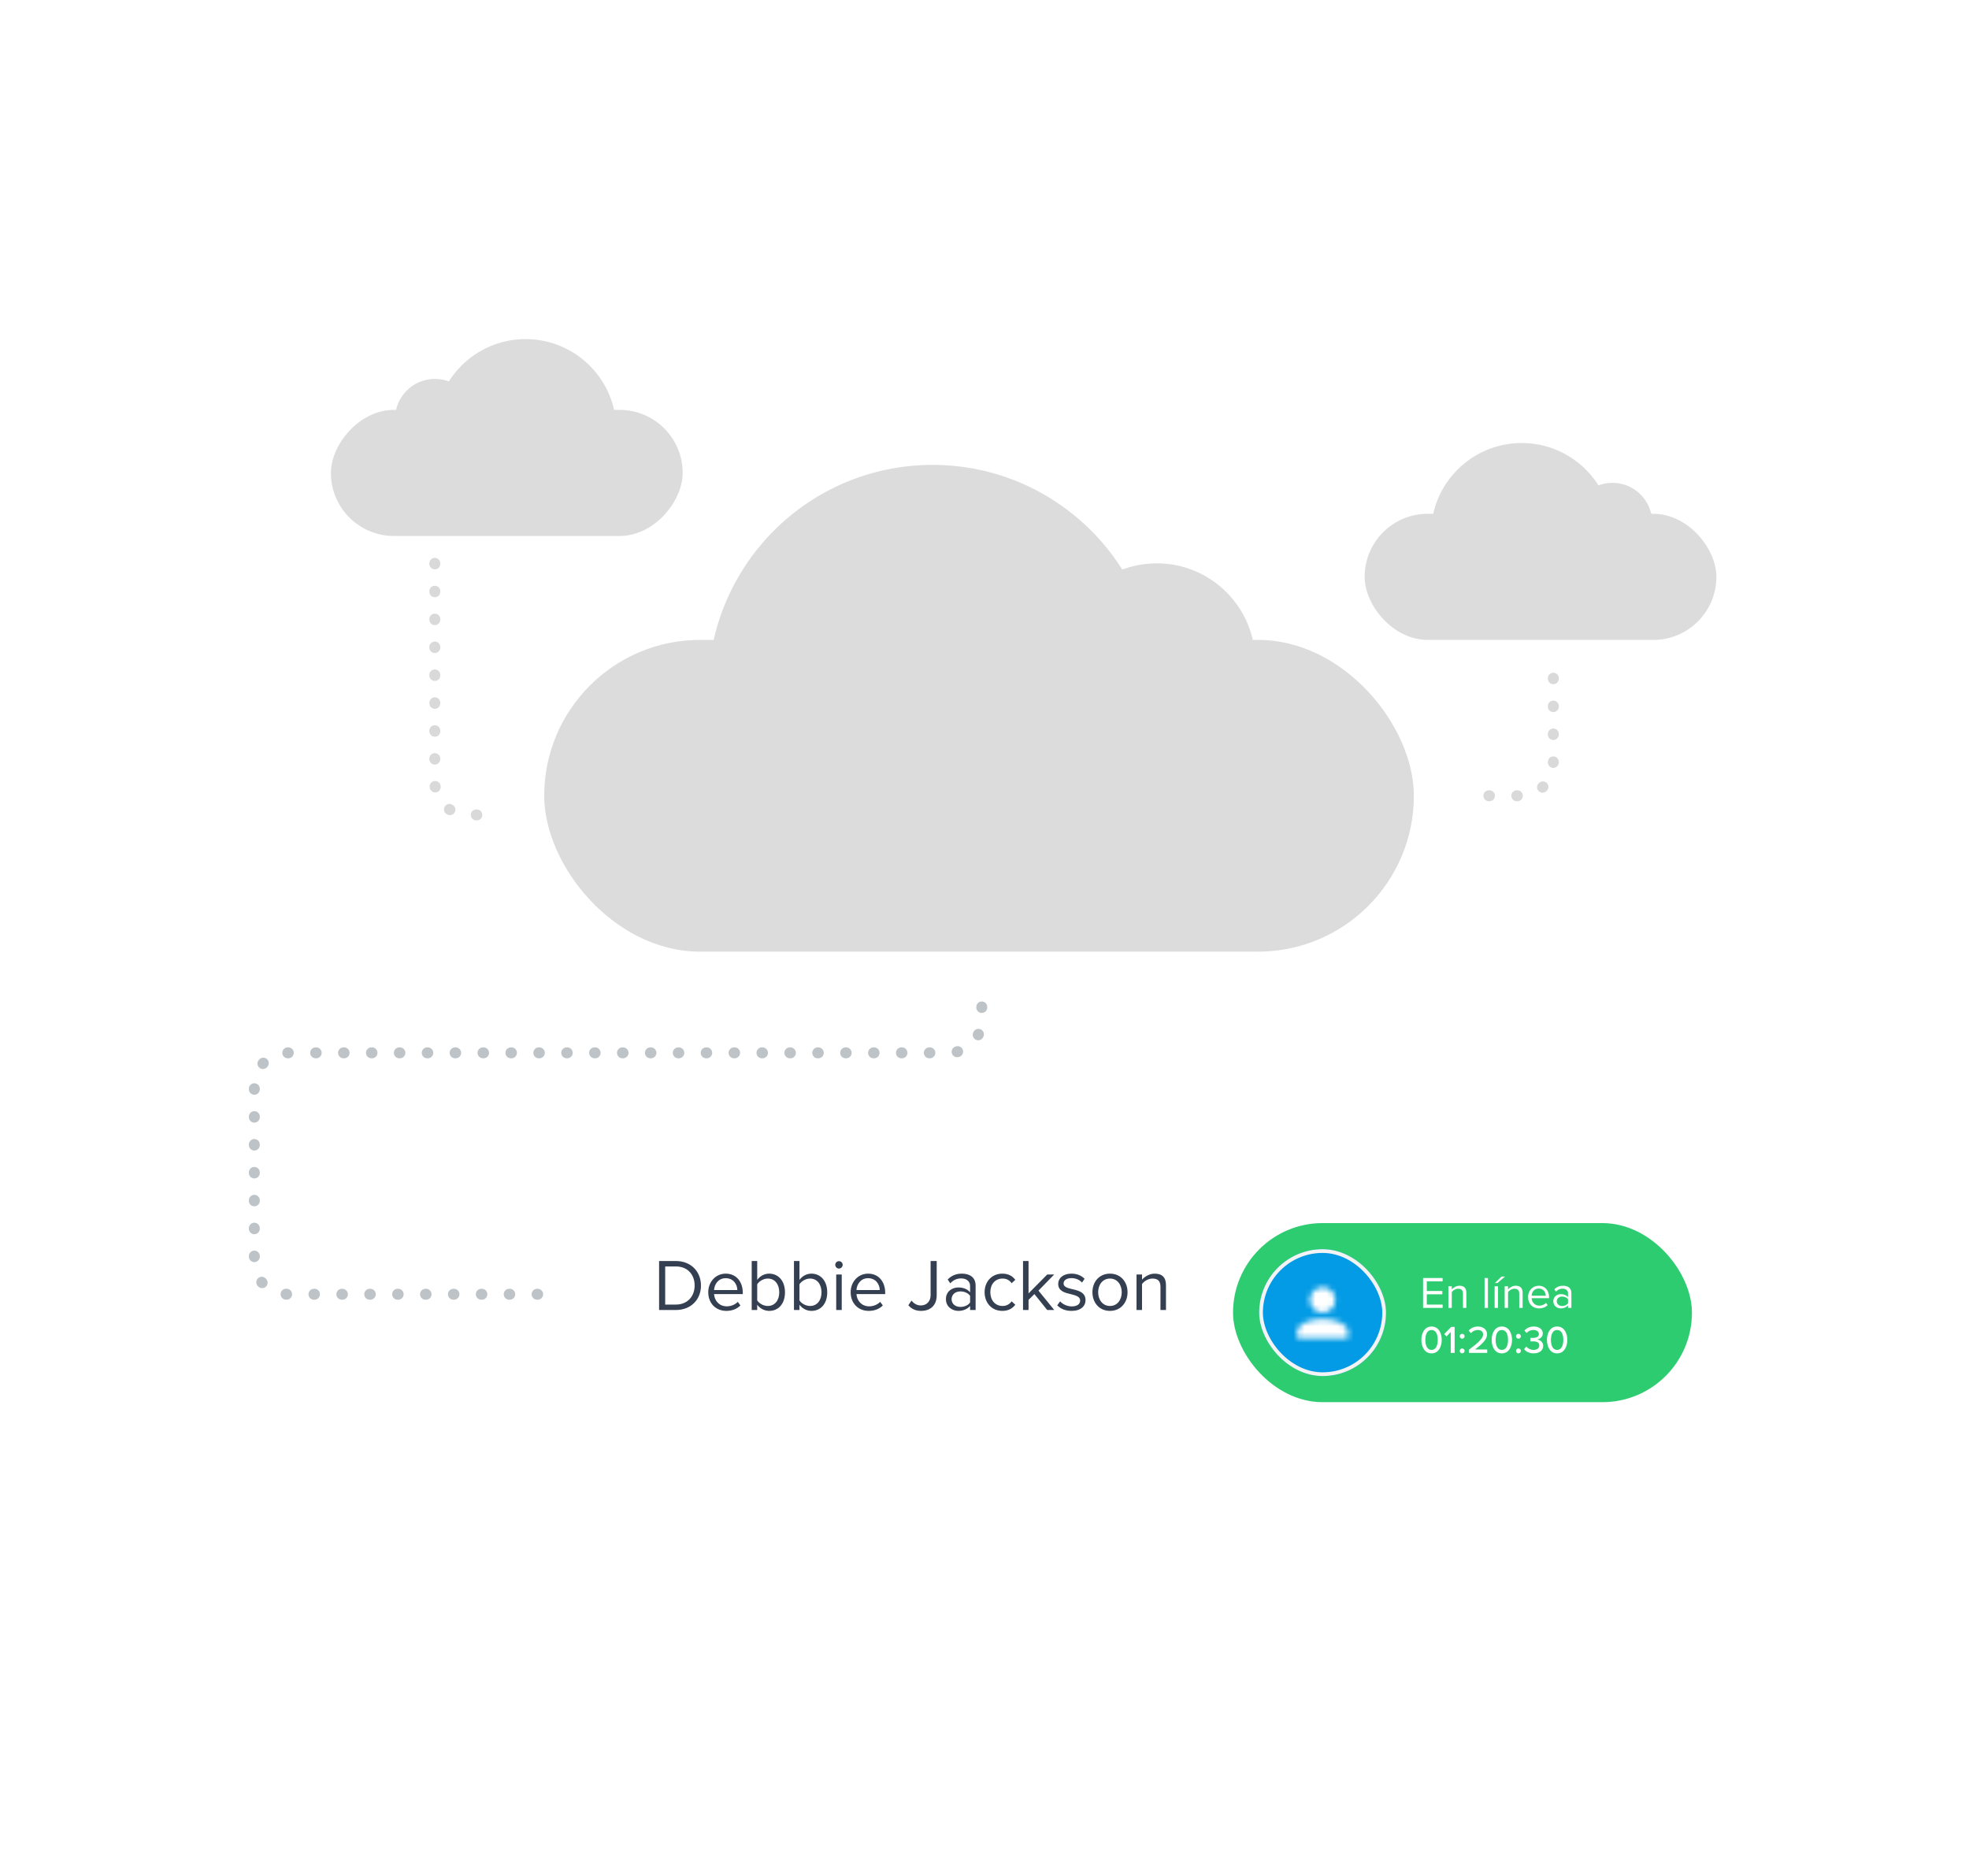
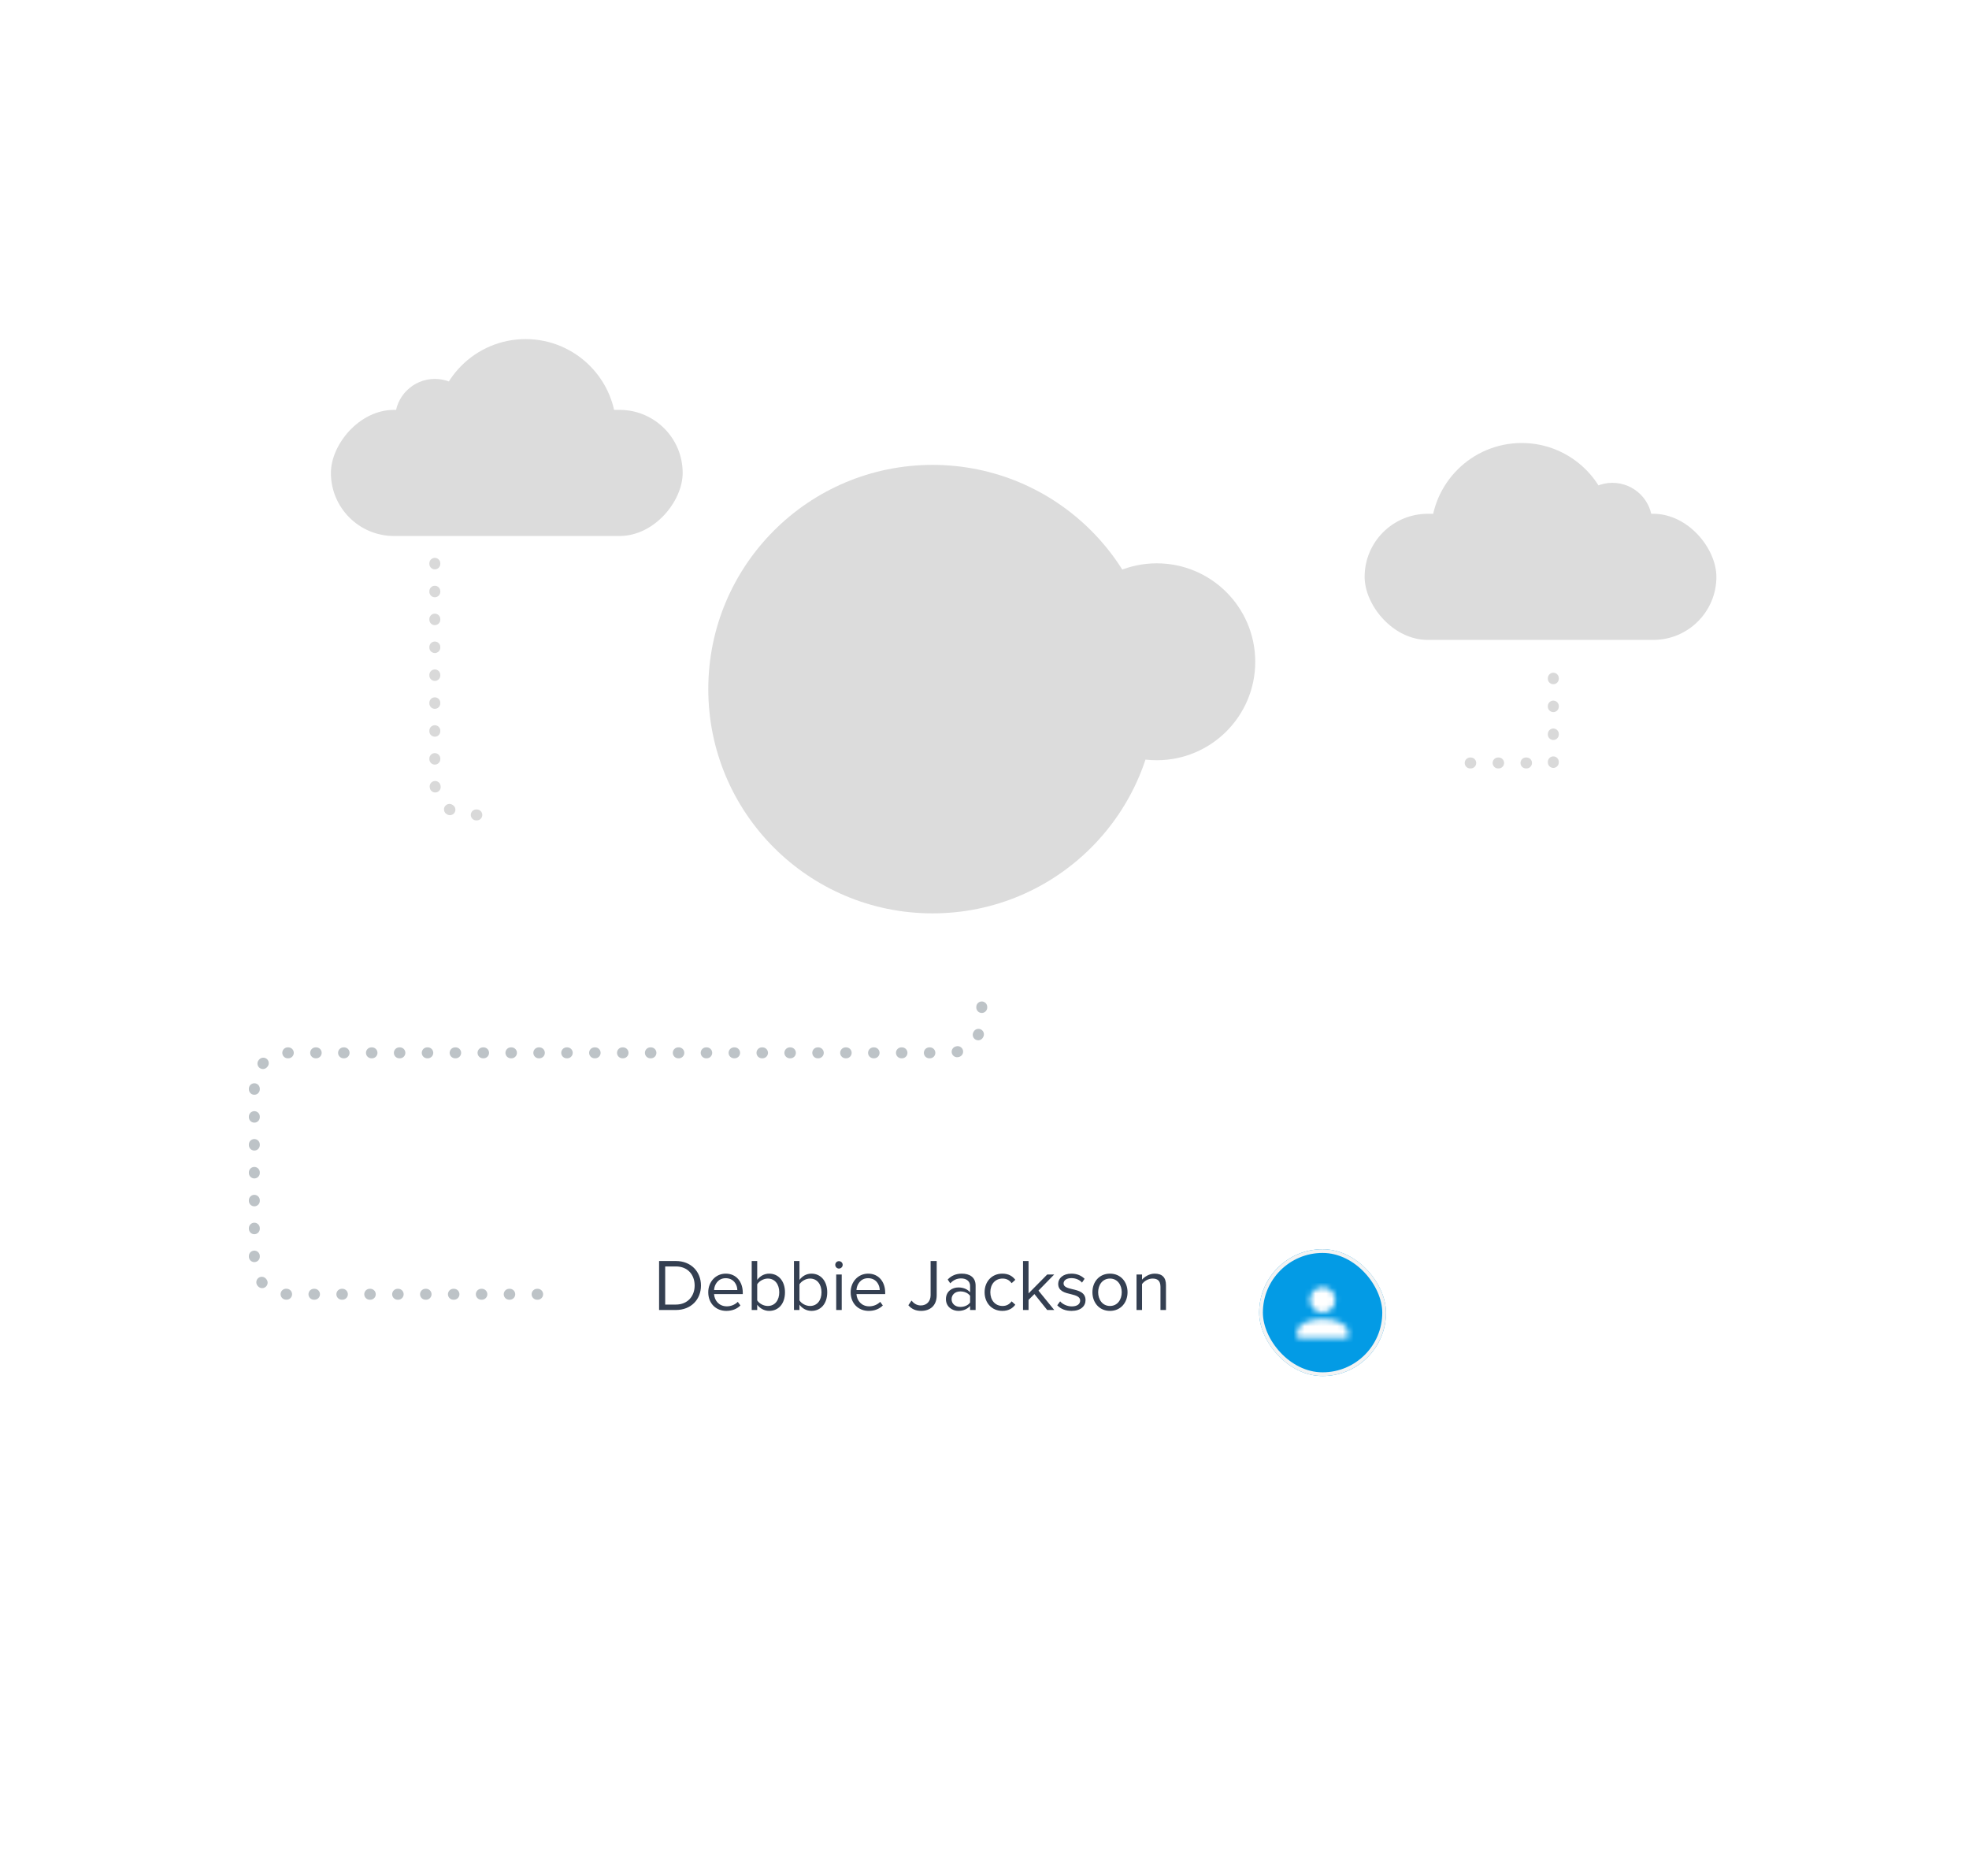
<svg xmlns="http://www.w3.org/2000/svg" width="360" height="343" viewBox="0 0 360 343" fill="none">
  <path d="M312.5 236.641L52.5 236.641C49.186 236.641 46.5 233.955 46.5 230.641L46.5 198.5C46.5 195.186 49.186 192.5 52.5 192.5L173.5 192.5C176.814 192.5 179.5 189.814 179.5 186.5L179.5 183" stroke="#BDC3C7" stroke-width="2" stroke-linecap="round" stroke-dasharray="0.1 5" />
-   <rect x="99.5" y="117" width="159" height="57" rx="28.5" fill="#DCDCDC" />
  <circle cx="170.5" cy="126" r="41" fill="#DCDCDC" />
  <circle cx="211.5" cy="121" r="18" fill="#DCDCDC" />
  <rect x="249.5" y="93.943" width="64.315" height="23.056" rx="11.528" fill="#DCDCDC" />
  <circle cx="278.219" cy="97.584" r="16.584" fill="#DCDCDC" />
  <circle cx="294.803" cy="95.562" r="7.281" fill="#DCDCDC" />
  <rect width="64.315" height="23.056" rx="11.528" transform="matrix(-1 0 0 1 124.815 74.943)" fill="#DCDCDC" />
  <circle cx="16.584" cy="16.584" r="16.584" transform="matrix(-1 0 0 1 112.68 62)" fill="#DCDCDC" />
  <circle cx="7.281" cy="7.281" r="7.281" transform="matrix(-1 0 0 1 86.792 69.281)" fill="#DCDCDC" />
-   <path d="M284 124V139.5C284 142.814 281.314 145.5 278 145.5H268.5" stroke="#D9D9D9" stroke-width="2" stroke-linecap="round" stroke-dasharray="0.1 5" />
+   <path d="M284 124V139.5H268.5" stroke="#D9D9D9" stroke-width="2" stroke-linecap="round" stroke-dasharray="0.1 5" />
  <path d="M79.5 103V143C79.5 146.314 82.186 149 85.5 149H90.5" stroke="#D9D9D9" stroke-width="2" stroke-linecap="round" stroke-dasharray="0.1 5" />
  <g filter="url(#filter0_d_235_260072)">
    <rect x="100.5" y="211.873" width="218" height="48.253" rx="4.308" fill="white" />
  </g>
  <path d="M123.567 239.521C126.347 239.521 128.16 237.601 128.16 235.049C128.16 232.51 126.347 230.563 123.567 230.563H120.504V239.521H123.567ZM121.619 231.557H123.567C125.783 231.557 127.005 233.115 127.005 235.049C127.005 236.97 125.742 238.528 123.567 238.528H121.619V231.557ZM129.492 236.271C129.492 238.299 130.876 239.683 132.797 239.683C133.858 239.683 134.731 239.333 135.375 238.689L134.892 238.031C134.382 238.554 133.629 238.85 132.891 238.85C131.494 238.85 130.634 237.829 130.554 236.607H135.805V236.352C135.805 234.404 134.65 232.873 132.689 232.873C130.836 232.873 129.492 234.391 129.492 236.271ZM132.676 233.706C134.153 233.706 134.798 234.901 134.811 235.868H130.554C130.607 234.874 131.292 233.706 132.676 233.706ZM138.444 239.521V238.554C138.928 239.213 139.72 239.683 140.634 239.683C142.326 239.683 143.521 238.393 143.521 236.284C143.521 234.216 142.326 232.873 140.634 232.873C139.747 232.873 138.968 233.303 138.444 234.015V230.563H137.437V239.521H138.444ZM138.444 234.82C138.793 234.256 139.586 233.773 140.378 233.773C141.695 233.773 142.474 234.847 142.474 236.284C142.474 237.722 141.695 238.783 140.378 238.783C139.586 238.783 138.793 238.326 138.444 237.762V234.82ZM146.17 239.521V238.554C146.654 239.213 147.446 239.683 148.359 239.683C150.052 239.683 151.247 238.393 151.247 236.284C151.247 234.216 150.052 232.873 148.359 232.873C147.473 232.873 146.694 233.303 146.17 234.015V230.563H145.163V239.521H146.17ZM146.17 234.82C146.519 234.256 147.312 233.773 148.104 233.773C149.42 233.773 150.199 234.847 150.199 236.284C150.199 237.722 149.42 238.783 148.104 238.783C147.312 238.783 146.519 238.326 146.17 237.762V234.82ZM153.385 231.946C153.761 231.946 154.07 231.637 154.07 231.261C154.07 230.885 153.761 230.59 153.385 230.59C153.023 230.59 152.714 230.885 152.714 231.261C152.714 231.637 153.023 231.946 153.385 231.946ZM153.896 239.521V233.034H152.888V239.521H153.896ZM155.529 236.271C155.529 238.299 156.913 239.683 158.833 239.683C159.894 239.683 160.767 239.333 161.412 238.689L160.929 238.031C160.418 238.554 159.666 238.85 158.927 238.85C157.53 238.85 156.671 237.829 156.59 236.607H161.842V236.352C161.842 234.404 160.687 232.873 158.726 232.873C156.872 232.873 155.529 234.391 155.529 236.271ZM158.712 233.706C160.19 233.706 160.835 234.901 160.848 235.868H156.59C156.644 234.874 157.329 233.706 158.712 233.706ZM166.077 238.648C166.695 239.374 167.46 239.683 168.414 239.683C170.012 239.683 171.261 238.769 171.261 236.822V230.563H170.146V236.808C170.146 237.923 169.448 238.689 168.347 238.689C167.568 238.689 167.044 238.272 166.654 237.802L166.077 238.648ZM178.375 239.521V235.062C178.375 233.491 177.233 232.873 175.863 232.873C174.802 232.873 173.969 233.222 173.271 233.947L173.741 234.646C174.318 234.028 174.95 233.746 175.729 233.746C176.669 233.746 177.367 234.243 177.367 235.116V236.284C176.844 235.68 176.105 235.398 175.218 235.398C174.117 235.398 172.948 236.083 172.948 237.534C172.948 238.944 174.117 239.683 175.218 239.683C176.091 239.683 176.83 239.374 177.367 238.783V239.521H178.375ZM177.367 238.151C176.978 238.689 176.293 238.957 175.581 238.957C174.641 238.957 173.983 238.366 173.983 237.547C173.983 236.714 174.641 236.123 175.581 236.123C176.293 236.123 176.978 236.392 177.367 236.929V238.151ZM180.018 236.271C180.018 238.205 181.321 239.683 183.255 239.683C184.437 239.683 185.135 239.199 185.632 238.554L184.961 237.937C184.531 238.514 183.98 238.783 183.309 238.783C181.925 238.783 181.066 237.708 181.066 236.271C181.066 234.834 181.925 233.773 183.309 233.773C183.98 233.773 184.531 234.028 184.961 234.619L185.632 234.001C185.135 233.356 184.437 232.873 183.255 232.873C181.321 232.873 180.018 234.35 180.018 236.271ZM192.753 239.521L189.865 235.976L192.739 233.034H191.463L188.052 236.486V230.563H187.044V239.521H188.052V237.668L189.126 236.607L191.463 239.521H192.753ZM193.301 238.662C193.959 239.36 194.859 239.683 195.92 239.683C197.599 239.683 198.472 238.81 198.472 237.722C198.472 236.284 197.169 235.962 196.041 235.707C195.195 235.505 194.456 235.304 194.456 234.673C194.456 234.095 195.007 233.692 195.893 233.692C196.726 233.692 197.438 234.041 197.827 234.512L198.297 233.813C197.773 233.289 196.994 232.873 195.893 232.873C194.348 232.873 193.475 233.733 193.475 234.74C193.475 236.083 194.724 236.379 195.826 236.634C196.699 236.849 197.491 237.077 197.491 237.789C197.491 238.42 196.954 238.863 195.96 238.863C195.074 238.863 194.254 238.434 193.825 237.937L193.301 238.662ZM202.942 239.683C204.917 239.683 206.153 238.151 206.153 236.271C206.153 234.391 204.917 232.873 202.942 232.873C200.968 232.873 199.732 234.391 199.732 236.271C199.732 238.151 200.968 239.683 202.942 239.683ZM202.942 238.783C201.559 238.783 200.78 237.601 200.78 236.271C200.78 234.955 201.559 233.773 202.942 233.773C204.326 233.773 205.092 234.955 205.092 236.271C205.092 237.601 204.326 238.783 202.942 238.783ZM213.181 239.521V234.968C213.181 233.558 212.469 232.873 211.112 232.873C210.145 232.873 209.259 233.437 208.802 233.974V233.034H207.795V239.521H208.802V234.78C209.178 234.256 209.93 233.773 210.723 233.773C211.596 233.773 212.173 234.135 212.173 235.277V239.521H213.181Z" fill="#343F51" />
  <g filter="url(#filter1_d_235_260072)">
-     <rect x="225.441" y="219.629" width="83.904" height="32.743" rx="16.372" fill="#2ECC71" />
    <g clip-path="url(#clip0_235_260072)">
      <rect x="230.216" y="224.404" width="23.193" height="23.193" rx="11.597" fill="#039BE5" />
      <mask id="mask0_235_260072" style="mask-type:alpha" maskUnits="userSpaceOnUse" x="230" y="224" width="24" height="24">
        <path d="M241.812 231.361C242.427 231.361 243.017 231.606 243.452 232.041C243.887 232.476 244.132 233.066 244.132 233.681C244.132 234.296 243.887 234.886 243.452 235.321C243.017 235.756 242.427 236 241.812 236C241.197 236 240.607 235.756 240.172 235.321C239.737 234.886 239.493 234.296 239.493 233.681C239.493 233.066 239.737 232.476 240.172 232.041C240.607 231.606 241.197 231.361 241.812 231.361ZM241.812 237.16C244.375 237.16 246.451 238.197 246.451 239.479V240.639H237.174V239.479C237.174 238.197 239.249 237.16 241.812 237.16Z" fill="white" />
      </mask>
      <g mask="url(#mask0_235_260072)">
        <rect x="230.216" y="224.404" width="23.193" height="23.193" fill="white" />
      </g>
    </g>
    <rect x="230.557" y="224.745" width="22.511" height="22.511" rx="11.255" stroke="#F3F3F3" stroke-width="0.682" />
    <path d="M263.76 235.133H260.186V229.677H263.76V230.283H260.865V232.041H263.703V232.646H260.865V234.528H263.76V235.133ZM268.098 235.133H267.484V232.548C267.484 231.853 267.133 231.632 266.601 231.632C266.119 231.632 265.661 231.927 265.432 232.246V235.133H264.818V231.182H265.432V231.755C265.71 231.428 266.249 231.084 266.838 231.084C267.664 231.084 268.098 231.501 268.098 232.36V235.133ZM272.045 235.133H271.432V229.677H272.045V235.133ZM275.166 229.408L273.784 230.585H273.318L274.528 229.408H275.166ZM273.882 235.133H273.269V231.182H273.882V235.133ZM278.385 235.133H277.772V232.548C277.772 231.853 277.42 231.632 276.889 231.632C276.406 231.632 275.948 231.927 275.719 232.246V235.133H275.106V231.182H275.719V231.755C275.997 231.428 276.537 231.084 277.126 231.084C277.952 231.084 278.385 231.501 278.385 232.36V235.133ZM279.381 233.154C279.381 232.008 280.199 231.084 281.328 231.084C282.522 231.084 283.226 232.017 283.226 233.203V233.358H280.028C280.077 234.102 280.6 234.724 281.451 234.724C281.901 234.724 282.359 234.544 282.669 234.225L282.964 234.626C282.571 235.018 282.04 235.231 281.393 235.231C280.224 235.231 279.381 234.389 279.381 233.154ZM281.32 231.591C280.477 231.591 280.06 232.303 280.028 232.908H282.62C282.612 232.319 282.22 231.591 281.32 231.591ZM287.303 235.133H286.689V234.683C286.362 235.043 285.912 235.231 285.381 235.231C284.71 235.231 283.998 234.781 283.998 233.922C283.998 233.039 284.71 232.622 285.381 232.622C285.92 232.622 286.37 232.794 286.689 233.162V232.45C286.689 231.918 286.264 231.616 285.691 231.616C285.217 231.616 284.833 231.788 284.481 232.164L284.195 231.739C284.62 231.297 285.127 231.084 285.773 231.084C286.607 231.084 287.303 231.46 287.303 232.417V235.133ZM286.689 234.299V233.554C286.452 233.227 286.035 233.064 285.601 233.064C285.029 233.064 284.628 233.423 284.628 233.931C284.628 234.429 285.029 234.789 285.601 234.789C286.035 234.789 286.452 234.626 286.689 234.299Z" fill="white" />
    <path d="M259.876 240.991C259.876 239.815 260.418 238.539 261.737 238.539C263.055 238.539 263.597 239.815 263.597 240.991C263.597 242.168 263.055 243.451 261.737 243.451C260.418 243.451 259.876 242.168 259.876 240.991ZM262.87 240.991C262.87 240.065 262.578 239.174 261.737 239.174C260.895 239.174 260.603 240.065 260.603 240.991C260.603 241.918 260.895 242.816 261.737 242.816C262.578 242.816 262.87 241.918 262.87 240.991ZM265.958 243.365H265.246V239.544L264.476 240.35L264.055 239.915L265.331 238.611H265.958V243.365ZM266.888 240.321C266.888 240.079 267.087 239.872 267.33 239.872C267.572 239.872 267.779 240.079 267.779 240.321C267.779 240.557 267.572 240.763 267.33 240.763C267.087 240.763 266.888 240.557 266.888 240.321ZM266.888 242.995C266.888 242.752 267.087 242.553 267.33 242.553C267.572 242.553 267.779 242.752 267.779 242.995C267.779 243.237 267.572 243.444 267.33 243.444C267.087 243.444 266.888 243.237 266.888 242.995ZM271.908 243.365H268.558V242.802C270.34 241.433 271.16 240.721 271.16 239.972C271.16 239.416 270.696 239.174 270.233 239.174C269.67 239.174 269.235 239.409 268.943 239.758L268.522 239.295C268.914 238.803 269.563 238.539 270.226 238.539C271.081 238.539 271.887 239.024 271.887 239.972C271.887 240.899 270.996 241.733 269.691 242.738H271.908V243.365ZM272.727 240.991C272.727 239.815 273.268 238.539 274.587 238.539C275.906 238.539 276.448 239.815 276.448 240.991C276.448 242.168 275.906 243.451 274.587 243.451C273.268 243.451 272.727 242.168 272.727 240.991ZM275.721 240.991C275.721 240.065 275.428 239.174 274.587 239.174C273.746 239.174 273.454 240.065 273.454 240.991C273.454 241.918 273.746 242.816 274.587 242.816C275.428 242.816 275.721 241.918 275.721 240.991ZM277.177 240.321C277.177 240.079 277.376 239.872 277.619 239.872C277.861 239.872 278.068 240.079 278.068 240.321C278.068 240.557 277.861 240.763 277.619 240.763C277.376 240.763 277.177 240.557 277.177 240.321ZM277.177 242.995C277.177 242.752 277.376 242.553 277.619 242.553C277.861 242.553 278.068 242.752 278.068 242.995C278.068 243.237 277.861 243.444 277.619 243.444C277.376 243.444 277.177 243.237 277.177 242.995ZM278.661 242.674L279.061 242.21C279.36 242.574 279.852 242.816 280.386 242.816C281.042 242.816 281.434 242.503 281.434 242.004C281.434 241.476 281.007 241.255 280.315 241.255C280.123 241.255 279.873 241.255 279.802 241.262V240.614C279.88 240.621 280.13 240.621 280.315 240.621C280.893 240.621 281.363 240.407 281.363 239.915C281.363 239.43 280.907 239.174 280.344 239.174C279.845 239.174 279.453 239.366 279.103 239.723L278.726 239.281C279.082 238.86 279.645 238.539 280.408 238.539C281.377 238.539 282.076 239.017 282.076 239.815C282.076 240.478 281.513 240.828 281.042 240.913C281.491 240.956 282.147 241.326 282.147 242.075C282.147 242.873 281.484 243.451 280.408 243.451C279.581 243.451 278.968 243.101 278.661 242.674ZM282.835 240.991C282.835 239.815 283.376 238.539 284.695 238.539C286.014 238.539 286.556 239.815 286.556 240.991C286.556 242.168 286.014 243.451 284.695 243.451C283.376 243.451 282.835 242.168 282.835 240.991ZM285.829 240.991C285.829 240.065 285.536 239.174 284.695 239.174C283.854 239.174 283.562 240.065 283.562 240.991C283.562 241.918 283.854 242.816 284.695 242.816C285.536 242.816 285.829 241.918 285.829 240.991Z" fill="white" />
  </g>
  <defs>
    <filter id="filter0_d_235_260072" x="93.607" y="208.426" width="231.787" height="62.041" filterUnits="userSpaceOnUse" color-interpolation-filters="sRGB">
      <feFlood flood-opacity="0" result="BackgroundImageFix" />
      <feColorMatrix in="SourceAlpha" type="matrix" values="0 0 0 0 0 0 0 0 0 0 0 0 0 0 0 0 0 0 127 0" result="hardAlpha" />
      <feOffset dy="3.447" />
      <feGaussianBlur stdDeviation="3.447" />
      <feColorMatrix type="matrix" values="0 0 0 0 0.329 0 0 0 0 0.431 0 0 0 0 0.478 0 0 0 0.24 0" />
      <feBlend mode="multiply" in2="BackgroundImageFix" result="effect1_dropShadow_235_260072" />
      <feBlend mode="normal" in="SourceGraphic" in2="effect1_dropShadow_235_260072" result="shape" />
    </filter>
    <filter id="filter1_d_235_260072" x="217.441" y="215.629" width="99.904" height="48.742" filterUnits="userSpaceOnUse" color-interpolation-filters="sRGB">
      <feFlood flood-opacity="0" result="BackgroundImageFix" />
      <feColorMatrix in="SourceAlpha" type="matrix" values="0 0 0 0 0 0 0 0 0 0 0 0 0 0 0 0 0 0 127 0" result="hardAlpha" />
      <feOffset dy="4" />
      <feGaussianBlur stdDeviation="4" />
      <feColorMatrix type="matrix" values="0 0 0 0 0.18 0 0 0 0 0.8 0 0 0 0 0.443 0 0 0 0.24 0" />
      <feBlend mode="multiply" in2="BackgroundImageFix" result="effect1_dropShadow_235_260072" />
      <feBlend mode="normal" in="SourceGraphic" in2="effect1_dropShadow_235_260072" result="shape" />
    </filter>
    <clipPath id="clip0_235_260072">
      <rect x="230.216" y="224.404" width="23.193" height="23.193" rx="11.597" fill="white" />
    </clipPath>
  </defs>
</svg>